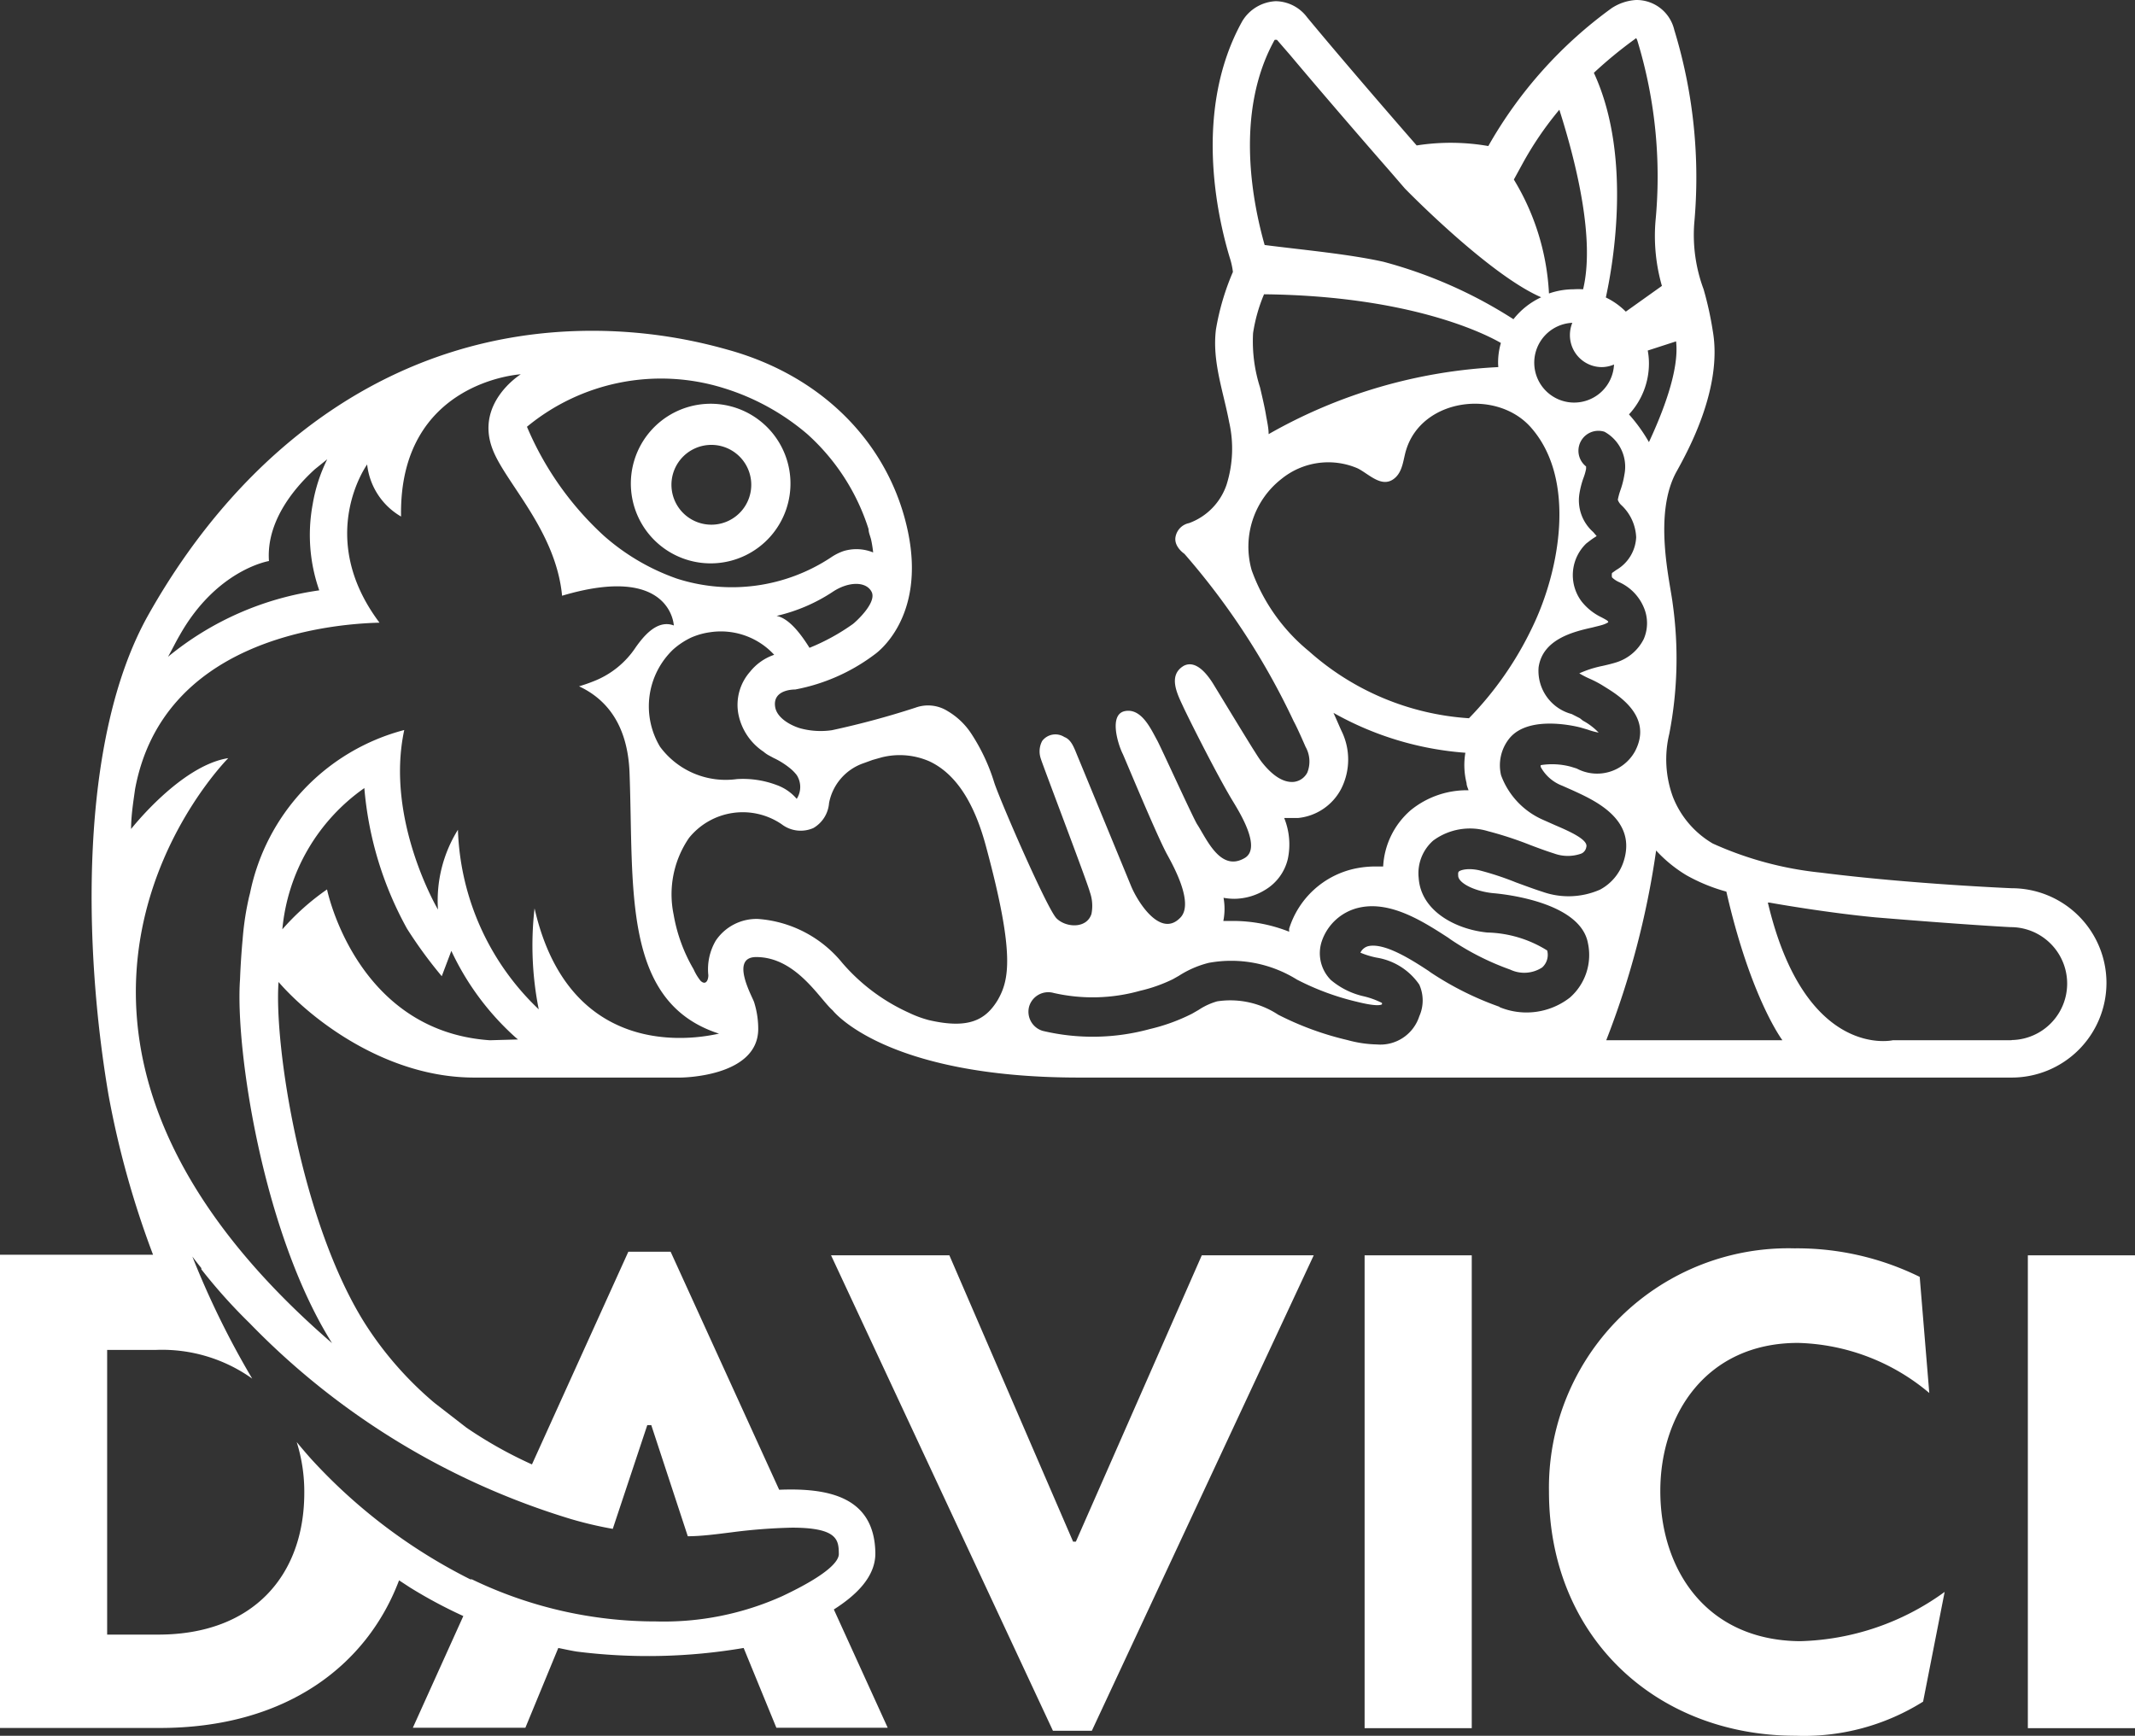
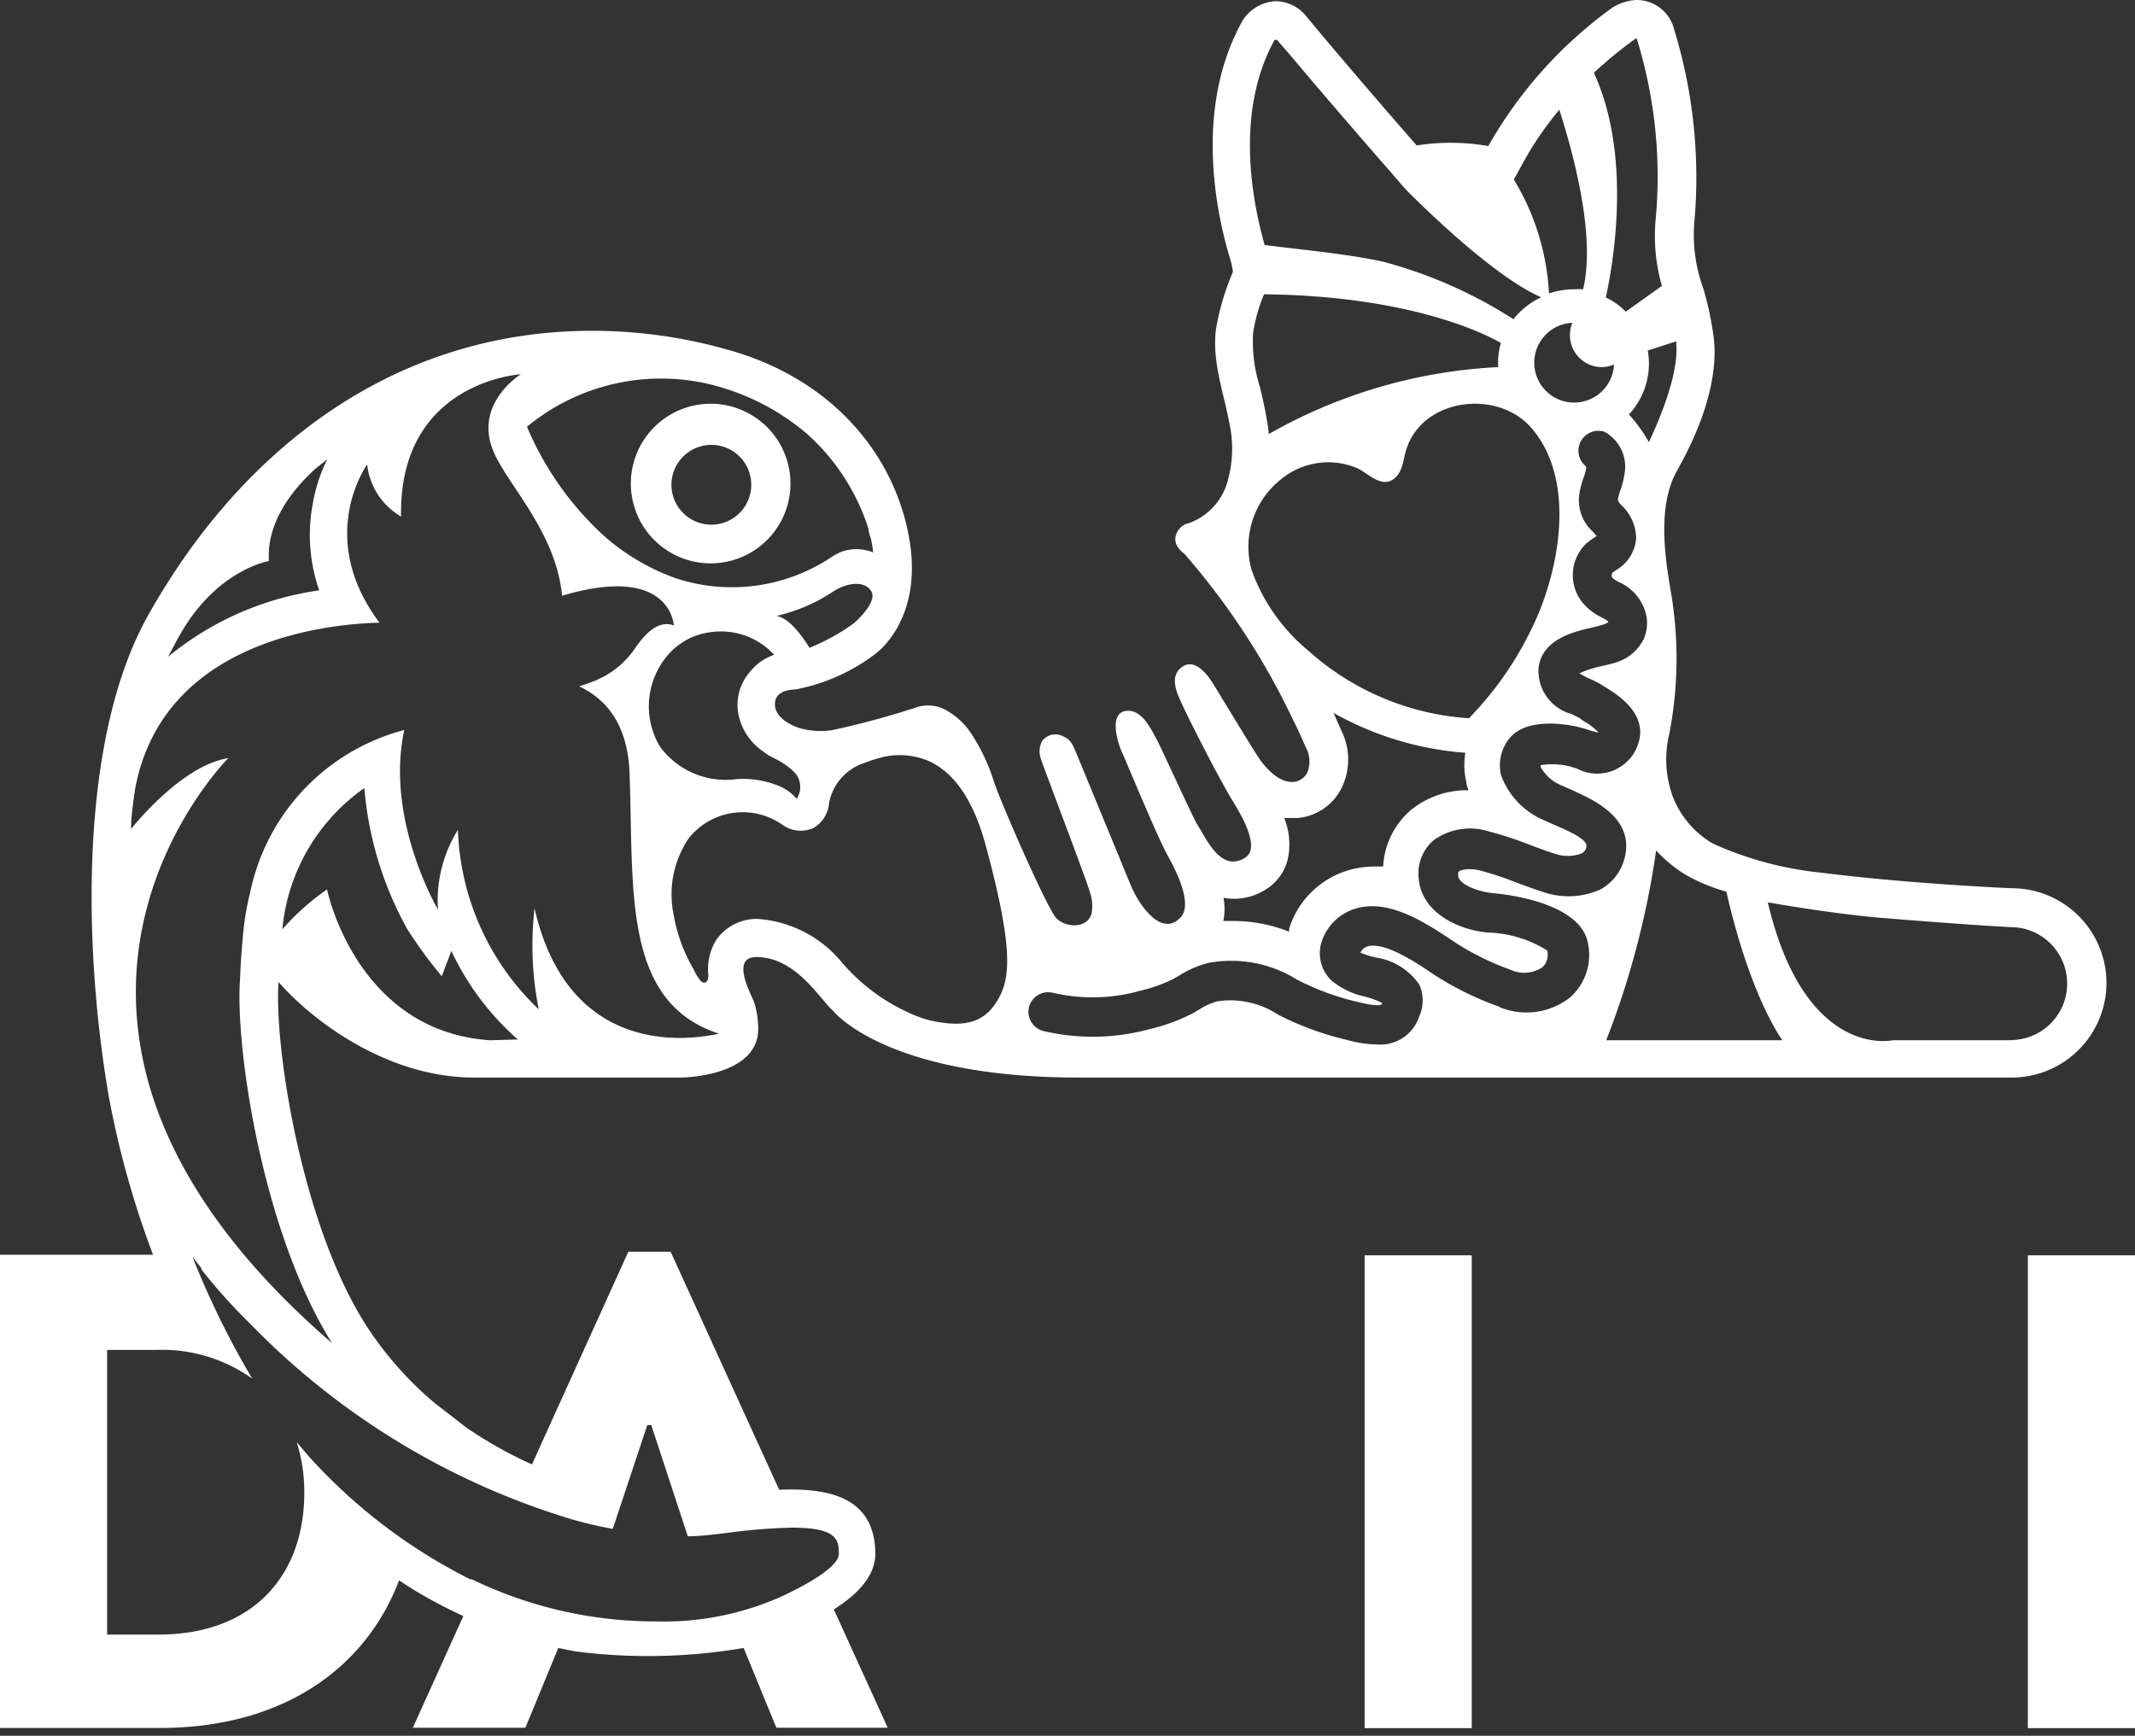
<svg xmlns="http://www.w3.org/2000/svg" id="Слой_1" data-name="Слой 1" viewBox="0 0 107 87">
  <rect x="0" y="0" width="107" height="87" fill="#333333" stroke="none" />
  <defs>
    <style>.cls-1{fill:#fff;}</style>
  </defs>
-   <path class="cls-1" d="M83.21,74.73c0-3.83,2.3-7.42,6.9-7.42a10.61,10.61,0,0,1,6.58,2.51L96.21,64a13.91,13.91,0,0,0-6.28-1.43,12,12,0,0,0-12.3,12.19C77.63,82.05,83,87,90,87a11.23,11.23,0,0,0,6.38-1.71l1.08-5.5a12.85,12.85,0,0,1-7.25,2.47C85.51,82.22,83.21,78.67,83.21,74.73Z" />
  <rect class="cls-1" x="68.39" y="62.92" width="5.37" height="23.7" />
  <rect class="cls-1" x="101.63" y="62.92" width="5.37" height="23.7" />
  <path class="cls-1" d="M38.61,26.89a4,4,0,1,0-5.59.39A4,4,0,0,0,38.61,26.89ZM34.13,23a2,2,0,1,1,.2,2.8A2,2,0,0,1,34.13,23Z" />
-   <polygon class="cls-1" points="53.92 77.27 53.78 77.27 47.58 62.92 41.65 62.92 52.77 86.75 54.72 86.75 65.84 62.92 60.23 62.92 53.92 77.27" />
  <path class="cls-1" d="M105.57,49.27a4.75,4.75,0,0,0-4.75-4.75s-5.06-.21-9.55-.78h0a17.41,17.41,0,0,1-5.43-1.46,4.69,4.69,0,0,1-2-2.34h0a5.46,5.46,0,0,1-.18-3.16,19.78,19.78,0,0,0,.17-6.53c-.13-1.09-1-4.53.22-6.66.55-1,2.29-4.15,1.79-7a16.78,16.78,0,0,0-.46-2.09,7.82,7.82,0,0,1-.47-3.3,25.25,25.25,0,0,0-1-9.7v0A1.94,1.94,0,0,0,82,0a2.48,2.48,0,0,0-1.23.41,21.77,21.77,0,0,0-6.18,6.91A11,11,0,0,0,71,7.29C69.87,6,67.19,2.9,65.51.87A2,2,0,0,0,63.94.06a2.07,2.07,0,0,0-1.68,1C59.8,5.48,61,10.82,61.63,12.91a3.7,3.7,0,0,1,.16.72,12.55,12.55,0,0,0-.85,2.88c-.2,1.6.37,3.1.66,4.64a6,6,0,0,1-.13,3.15,3.11,3.11,0,0,1-1.88,1.92.86.86,0,0,0-.67.66c-.12.51.44.88.44.88a36.16,36.16,0,0,1,5.48,8.4c.18.32.59,1.27.59,1.27a1.5,1.5,0,0,1,.09,1.29.87.87,0,0,1-.68.47c-.66.06-1.25-.54-1.61-1-.16-.21-.3-.45-.45-.68-.62-1-1.31-2.14-1.92-3.14-.28-.47-.88-1.33-1.53-1-.85.5-.28,1.5,0,2.12.44.92,1.69,3.39,2.41,4.59.31.52,1.52,2.39.65,2.92-1.22.73-1.91-.94-2.39-1.68-.18-.27-1.81-3.85-2-4.2-.31-.56-.78-1.63-1.61-1.48s-.37,1.65-.12,2.15c.05.09,1.74,4.18,2.24,5.07.35.64,1.35,2.48.62,3.16-1,1-2.15-.87-2.46-1.65,0,0-2.47-6-2.65-6.43s-.31-.86-.68-1a.83.83,0,0,0-1.11.2,1.12,1.12,0,0,0-.07.88c.1.34,2.33,6.18,2.46,6.69a2.06,2.06,0,0,1,.08,1.1c-.24.75-1.28.69-1.75.22s-2.81-5.86-3.12-6.8a9.62,9.62,0,0,0-1.16-2.47,3.6,3.6,0,0,0-1.18-1.12,1.84,1.84,0,0,0-1.61-.17,42.17,42.17,0,0,1-4.19,1.13,3.92,3.92,0,0,1-1.6-.1c-.49-.15-1.15-.52-1.24-1.06-.15-.91,1-.88,1-.88a9.54,9.54,0,0,0,4-1.77c.11-.08,2.54-1.83,1.66-6.11s-4.14-7.81-9.07-9.16a24.81,24.81,0,0,0-6.76-.94c-9.9,0-17.54,5.88-22.24,14.23-3.53,6.27-3.24,16.81-2,24.08a46,46,0,0,0,2.23,8H0V86.61H8c6.37,0,10.4-3.16,12-7.4l.55.36A24.12,24.12,0,0,0,23.22,81l-2.53,5.6h5.64l1.65-4c.3.06.61.13.92.18a28.54,28.54,0,0,0,8.37-.18l1.64,4h5.58l-2.7-5.93c1.1-.7,2.11-1.64,2.08-2.86-.06-2.79-2.35-3.24-4.82-3.14L33.61,62.74H31.49L26.66,73.4a21.52,21.52,0,0,1-3.28-1.84l-1.6-1.24a17.48,17.48,0,0,1-3.5-4c-3.2-5.09-4.55-13.95-4.32-17.1,1.67,1.92,5.43,4.79,9.8,4.79H34.11S38,54,38,51.57a4.43,4.43,0,0,0-.21-1.35c-.11-.31-1.21-2.25.11-2.25,2,0,3.18,2.11,3.83,2.67,0,0,2.58,3.37,12.35,3.37h46.73A4.75,4.75,0,0,0,105.57,49.27ZM84,17.11c.17,1.46-.69,3.61-1.36,5.05a8.2,8.2,0,0,0-1-1.39,3.75,3.75,0,0,0,1-2.55,3.49,3.49,0,0,0-.06-.65ZM81.88,2,82,1.91a.65.65,0,0,1,.07.16,23.33,23.33,0,0,1,.9,9,9.1,9.1,0,0,0,.32,3.26l-1.81,1.29a3.61,3.61,0,0,0-1-.71c.26-1.19,1.41-6.92-.6-11.26A21.49,21.49,0,0,1,81.88,2ZM80.28,18.4a1.59,1.59,0,0,0,.61-.13,2,2,0,1,1-2.09-2.09,1.63,1.63,0,0,0-.12.62A1.6,1.6,0,0,0,80.28,18.4Zm-4-10.15A16.79,16.79,0,0,1,78.15,5.5c.87,2.73,1.79,6.52,1.19,9a4,4,0,0,0-.49,0,3.76,3.76,0,0,0-1.22.21A12.16,12.16,0,0,0,75.87,9ZM63.88,2A.3.3,0,0,1,64,2l.65.75c1.68,2,4,4.68,5,5.82l.76.88s4.19,4.31,6.83,5.45A3.8,3.8,0,0,0,75.85,16a23,23,0,0,0-6.52-2.88c-1.76-.39-4-.59-5.95-.84C62.81,10.26,61.84,5.68,63.88,2Zm11.21,16.4a25.78,25.78,0,0,0-11.51,3.36c0-.32-.08-.64-.14-1s-.19-.91-.29-1.34a7.59,7.59,0,0,1-.35-2.72,8.1,8.1,0,0,1,.55-1.95c7.44.08,11.2,2.05,11.87,2.44a3.52,3.52,0,0,0-.14,1C75.08,18.29,75.09,18.35,75.09,18.42ZM65.6,32.64a9.31,9.31,0,0,1-2.87-4.06A4.31,4.31,0,0,1,64.23,24a3.72,3.72,0,0,1,3.8-.53c.58.28,1.26,1.07,1.91.46.37-.35.39-.92.53-1.37.79-2.6,4.55-3.08,6.26-1.13,2.3,2.61,1.43,7.2.07,10A17,17,0,0,1,73.62,36,13.33,13.33,0,0,1,65.6,32.64ZM61.32,45a3.1,3.1,0,0,0,.54.05,3,3,0,0,0,1.55-.45,2.46,2.46,0,0,0,1.13-1.54A3.52,3.52,0,0,0,64.36,41l.42,0h.27a2.74,2.74,0,0,0,2.18-1.49,3.25,3.25,0,0,0,0-2.88c-.08-.17-.24-.55-.4-.9a15.81,15.81,0,0,0,6.61,2,3.72,3.72,0,0,0,.06,1.52c0,.12.06.24.1.36a4.45,4.45,0,0,0-2.9,1,4,4,0,0,0-1.38,2.82l-.43,0a5,5,0,0,0-1,.11,4.43,4.43,0,0,0-3.28,3,.94.94,0,0,0,0,.16,7.66,7.66,0,0,0-2.76-.54l-.54,0A3.1,3.1,0,0,0,61.32,45ZM37.59,33.67A2.51,2.51,0,0,0,37,35.76a2.94,2.94,0,0,0,1.27,1.92,1.46,1.46,0,0,0,.24.17h0l.26.14a4,4,0,0,1,.84.53,2,2,0,0,1,.32.33,1.1,1.1,0,0,1,0,1.19,2.38,2.38,0,0,0-1-.69,4.8,4.8,0,0,0-2-.3,4.09,4.09,0,0,1-3.85-1.62,3.94,3.94,0,0,1,.65-4.87,3.82,3.82,0,0,1,.9-.6,3.55,3.55,0,0,1,.95-.27,3.63,3.63,0,0,1,3.22,1.13A2.63,2.63,0,0,0,37.59,33.67Zm5.15-2.39a10.56,10.56,0,0,1-2.17,1.19c-.4-.64-1-1.47-1.65-1.6a8.58,8.58,0,0,0,2.82-1.21c.75-.5,1.65-.55,1.94,0S42.84,31.21,42.74,31.28ZM36.26,19.45a11.78,11.78,0,0,1,4.19,2.3,10.77,10.77,0,0,1,3.08,4.77c0,.18.09.36.13.54s.08.43.1.63a2.22,2.22,0,0,0-1.48-.07,2.66,2.66,0,0,0-.65.33A9,9,0,0,1,33.92,29a11,11,0,0,1-3.66-2.15,15.66,15.66,0,0,1-3.85-5.46A10.55,10.55,0,0,1,36.26,19.45ZM9,31.85c1.86-3.31,4.48-3.73,4.48-3.73-.15-2.08,1.41-3.79,2.3-4.6l.62-.5a8.09,8.09,0,0,0-.73,2.26A8.4,8.4,0,0,0,16,29.59a15.27,15.27,0,0,0-7.58,3.33C8.63,32.55,8.8,32.19,9,31.85ZM28.62,76.14h0a19.17,19.17,0,0,0,2.09.49l1.73-5.2h.2L34.47,77c.67,0,1.42-.1,2.22-.2a27.79,27.79,0,0,1,3-.23c2.32,0,2.34.64,2.35,1.32,0,.34-.48,1-2.83,2.11a14.44,14.44,0,0,1-6.33,1.27,21.16,21.16,0,0,1-9.23-2.11l-.08,0a27.46,27.46,0,0,1-8-6.06c-.23-.26-.47-.54-.7-.82a8.29,8.29,0,0,1,.38,2.54c0,4.12-2.54,7.11-7.32,7.11H5.37V67.66H7.84a7.77,7.77,0,0,1,4.8,1.44,43.26,43.26,0,0,1-3-6.12s.16.22.45.58l0,.06h0a27.28,27.28,0,0,0,2.42,2.7A37.58,37.58,0,0,0,28.62,76.14Zm-4.07-24c-6.72-.46-8.16-7.56-8.16-7.56a12.22,12.22,0,0,0-2.24,2,9.74,9.74,0,0,1,4.11-7.08,17.54,17.54,0,0,0,2.14,7.05,22.36,22.36,0,0,0,1.74,2.38l.48-1.27A13.5,13.5,0,0,0,25.84,52l.12.1Zm2.24-6.61A16.37,16.37,0,0,0,27,50.59a13,13,0,0,1-4.05-9,6.72,6.72,0,0,0-1,4s-2.66-4.5-1.69-9a10.64,10.64,0,0,0-7.73,8.18h0c-.06.22-.11.47-.16.72a14.63,14.63,0,0,0-.21,1.59c-.1,1.07-.13,2-.13,2-.25,3.41,1.12,12.68,4.61,18.24C-1.87,51.32,11.44,38,11.44,38c-2.38.37-4.85,3.53-4.87,3.55,0-.68.11-1.35.2-2,1.38-7.4,9.48-8.27,12.25-8.34-3.24-4.31-.62-7.93-.62-7.93a3.45,3.45,0,0,0,1.7,2.61c-.12-6.78,6-7.13,6-7.13s-2.33,1.44-1.4,3.79c.65,1.67,3.16,4.06,3.47,7.31,5.47-1.63,5.6,1.49,5.6,1.49-.85-.32-1.54.58-1.9,1.08a4.47,4.47,0,0,1-2.13,1.72c-.2.08-.45.17-.72.25,1.29.6,2.43,1.83,2.53,4.31.22,5.84-.39,11.53,4.49,13.1C36,51.78,28.7,53.88,26.79,45.53ZM50,50.13c-.61,1-1.46,1.46-3.45,1a5.6,5.6,0,0,1-1-.37,9.63,9.63,0,0,1-3.34-2.5,6,6,0,0,0-4.22-2.2,2.46,2.46,0,0,0-2.12,1.09,2.83,2.83,0,0,0-.37,1.73c0,.27-.14.52-.39.28a2.63,2.63,0,0,1-.35-.58,8.14,8.14,0,0,1-1-2.74A5,5,0,0,1,34.53,42a3.46,3.46,0,0,1,4.64-.69,1.57,1.57,0,0,0,1.6.19,1.59,1.59,0,0,0,.78-1.25,2.63,2.63,0,0,1,1.74-2l.44-.16.46-.13a3.71,3.71,0,0,1,2.39.2c1.28.6,2.24,2,2.85,4.32C50.87,47.82,50.58,49.12,50,50.13Zm25.17.34a15.59,15.59,0,0,1-3.47-1.73l-.11-.08c-.81-.53-2.17-1.41-3-1.24a.6.6,0,0,0-.41.33A4.14,4.14,0,0,0,69,48a3.21,3.21,0,0,1,2.13,1.35,1.94,1.94,0,0,1,0,1.59A2.05,2.05,0,0,1,69,52.35a5.94,5.94,0,0,1-1.47-.22,15.18,15.18,0,0,1-3.47-1.27A4.36,4.36,0,0,0,61,50.19a3.33,3.33,0,0,0-.93.43l-.33.19a9.46,9.46,0,0,1-2.12.77,10.83,10.83,0,0,1-5.36.09,1,1,0,0,1-.68-1.23,1,1,0,0,1,1.23-.67,8.78,8.78,0,0,0,4.33-.11,7.66,7.66,0,0,0,1.64-.58l.3-.17a5,5,0,0,1,1.5-.65A6.23,6.23,0,0,1,65,49.1a13,13,0,0,0,3,1.11c.92.23,1.18.18,1.26.13a.25.25,0,0,0,0-.07,4.06,4.06,0,0,0-.9-.33,3.87,3.87,0,0,1-1.66-.82,1.9,1.9,0,0,1-.46-1.93,2.57,2.57,0,0,1,1.89-1.7c1.59-.35,3.24.73,4.45,1.51l.11.08a13.28,13.28,0,0,0,3,1.52,1.64,1.64,0,0,0,1.6-.11.85.85,0,0,0,.25-.85,5.91,5.91,0,0,0-3-.9C73,46.59,71.21,45.69,71.1,44a2.18,2.18,0,0,1,.73-1.87,3.1,3.1,0,0,1,2.74-.47,17.92,17.92,0,0,1,2.11.69c.42.16.83.31,1.21.43a2,2,0,0,0,1.37,0,.43.43,0,0,0,.24-.32c.11-.35-.74-.75-1.54-1.09l-.63-.28a3.91,3.91,0,0,1-2.1-2.23,2.15,2.15,0,0,1,.4-1.83c1-1.27,3.57-.57,3.6-.56l.34.1a3.53,3.53,0,0,0,.55.15l0,0v0a3.21,3.21,0,0,0-.79-.6L79.18,36l-.41-.21a2.24,2.24,0,0,1-1.66-2.34c.2-1.42,1.76-1.79,2.7-2,.19-.05.38-.09.53-.14a1.08,1.08,0,0,0,.26-.12v0c0-.07-.06-.1-.34-.25a2.83,2.83,0,0,1-1-.8,2.2,2.2,0,0,1,.24-2.9c.12-.09.24-.19.38-.28l.14-.09-.17-.2a2.12,2.12,0,0,1-.69-1.95,4.42,4.42,0,0,1,.19-.74,2.77,2.77,0,0,0,.14-.48v-.12a1,1,0,0,1,.92-1.74,2,2,0,0,1,1,2.15,4.34,4.34,0,0,1-.21.81,3.39,3.39,0,0,0-.12.45.64.64,0,0,0,.18.27A2.34,2.34,0,0,1,82,26.93a2,2,0,0,1-1,1.64l-.21.15a.52.52,0,0,0,0,.22,1.21,1.21,0,0,0,.36.24,2.41,2.41,0,0,1,1.23,1.26,2,2,0,0,1,0,1.59A2.31,2.31,0,0,1,81,33.2c-.19.06-.43.12-.7.18a5.35,5.35,0,0,0-1.15.37,4.66,4.66,0,0,0,.5.26,5.58,5.58,0,0,1,.64.33l.16.1c.66.41,2.41,1.48,1.49,3.22a2.17,2.17,0,0,1-2.92.86l-.29-.09a3.62,3.62,0,0,0-1.51-.08.15.15,0,0,0,0,.1,2.06,2.06,0,0,0,1.07.93l.52.23C79.8,40.07,82,41,81.4,43.08a2.46,2.46,0,0,1-1.21,1.51,3.91,3.91,0,0,1-2.88.11c-.44-.14-.89-.31-1.33-.47a14.79,14.79,0,0,0-1.85-.61c-.6-.13-.93,0-1,.05s-.05.14-.05.22c0,.38.87.8,1.78.88s4.35.55,4.72,2.49A2.84,2.84,0,0,1,78.68,50,3.54,3.54,0,0,1,75.13,50.47Zm5.33,1.67A42.73,42.73,0,0,0,83,42.63a6.86,6.86,0,0,0,1.52,1.24,8.84,8.84,0,0,0,2,.82c1.22,5.35,2.81,7.45,2.81,7.45Zm20.36,0h-6s-4.39,1-6.26-6.9h.08c.49.09,3,.52,5.31.74,4.22.35,6.53.48,6.78.49h0a2.83,2.83,0,1,1,0,5.66Z" />
</svg>